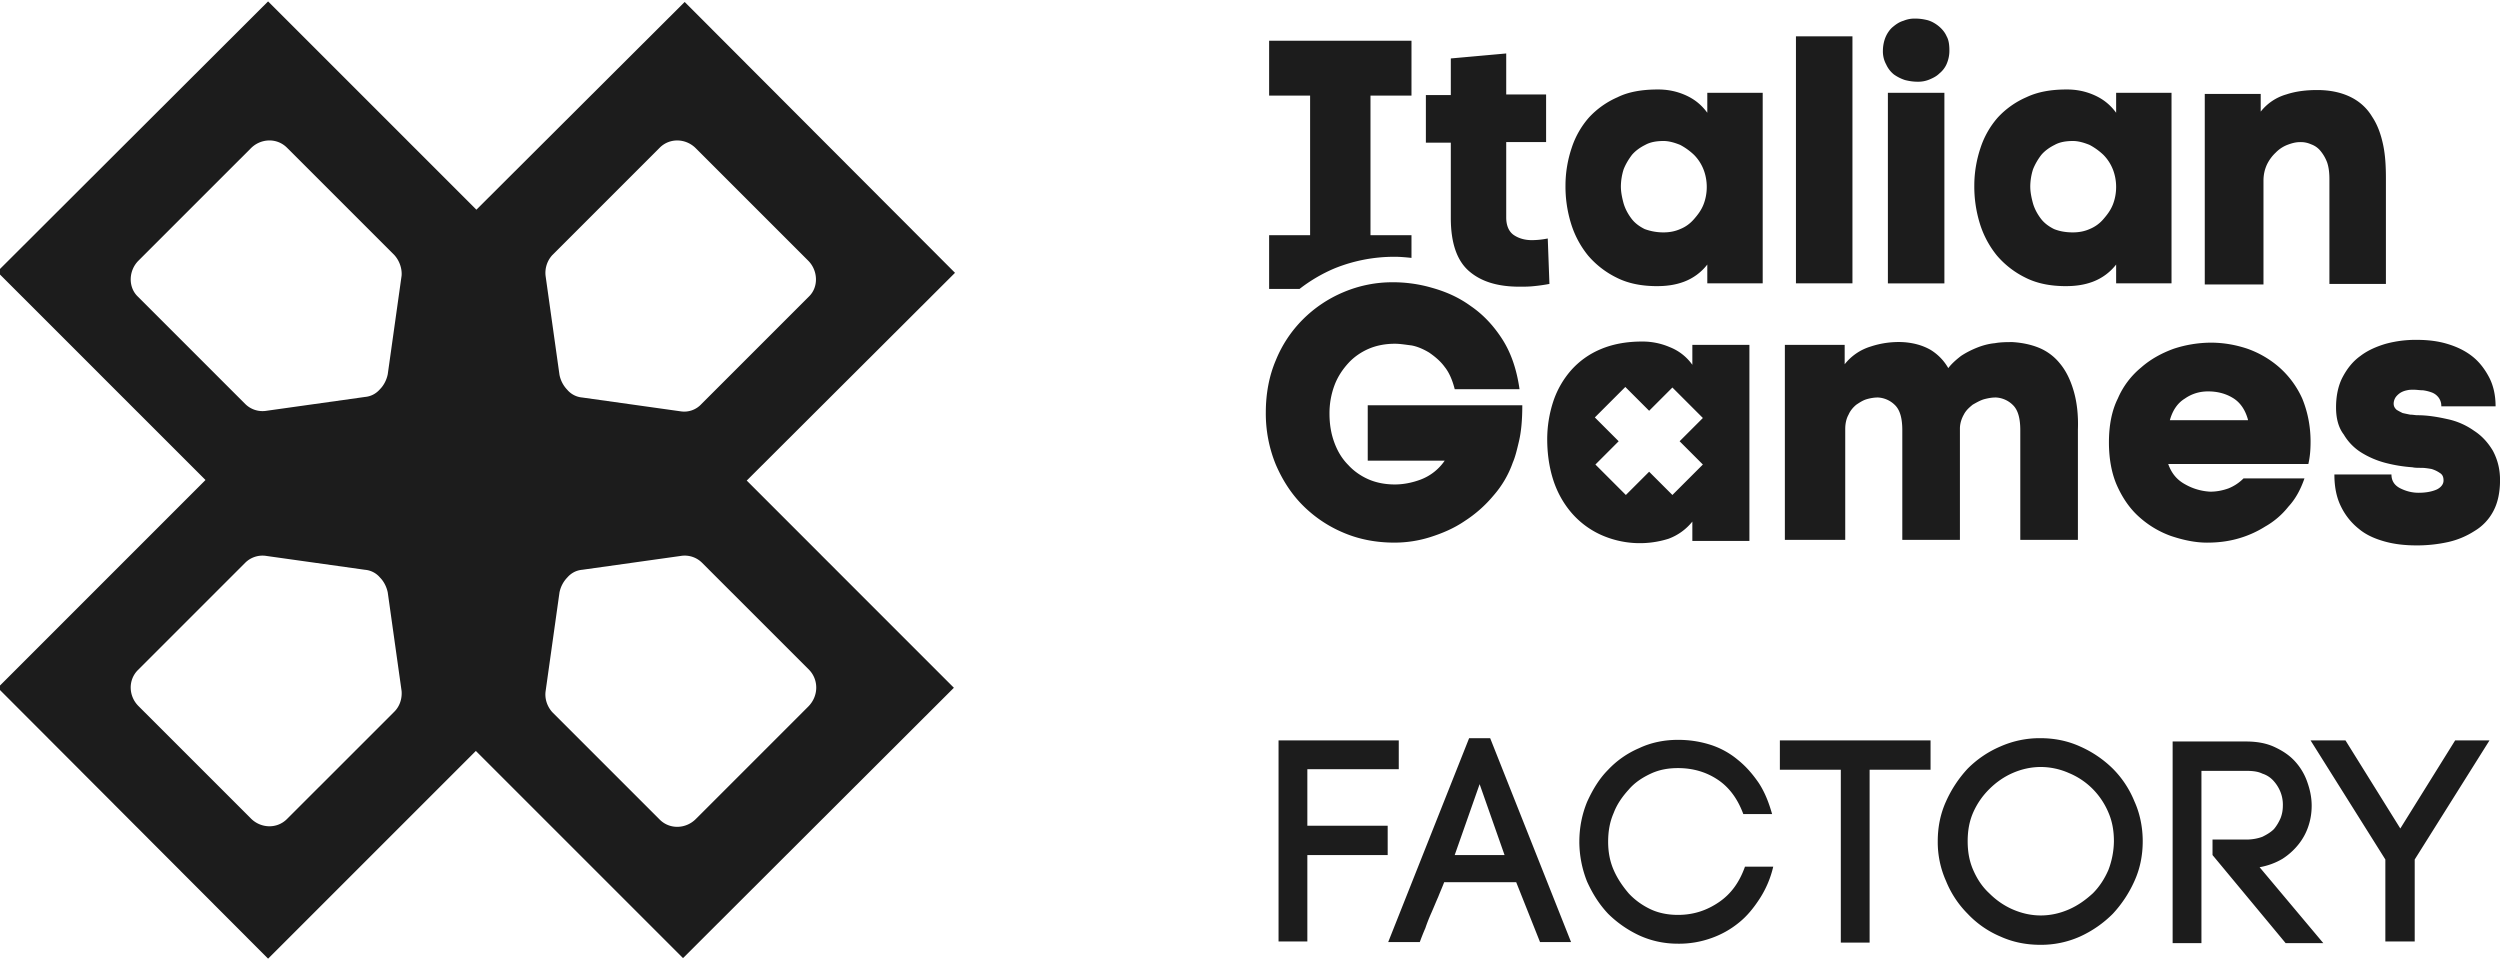
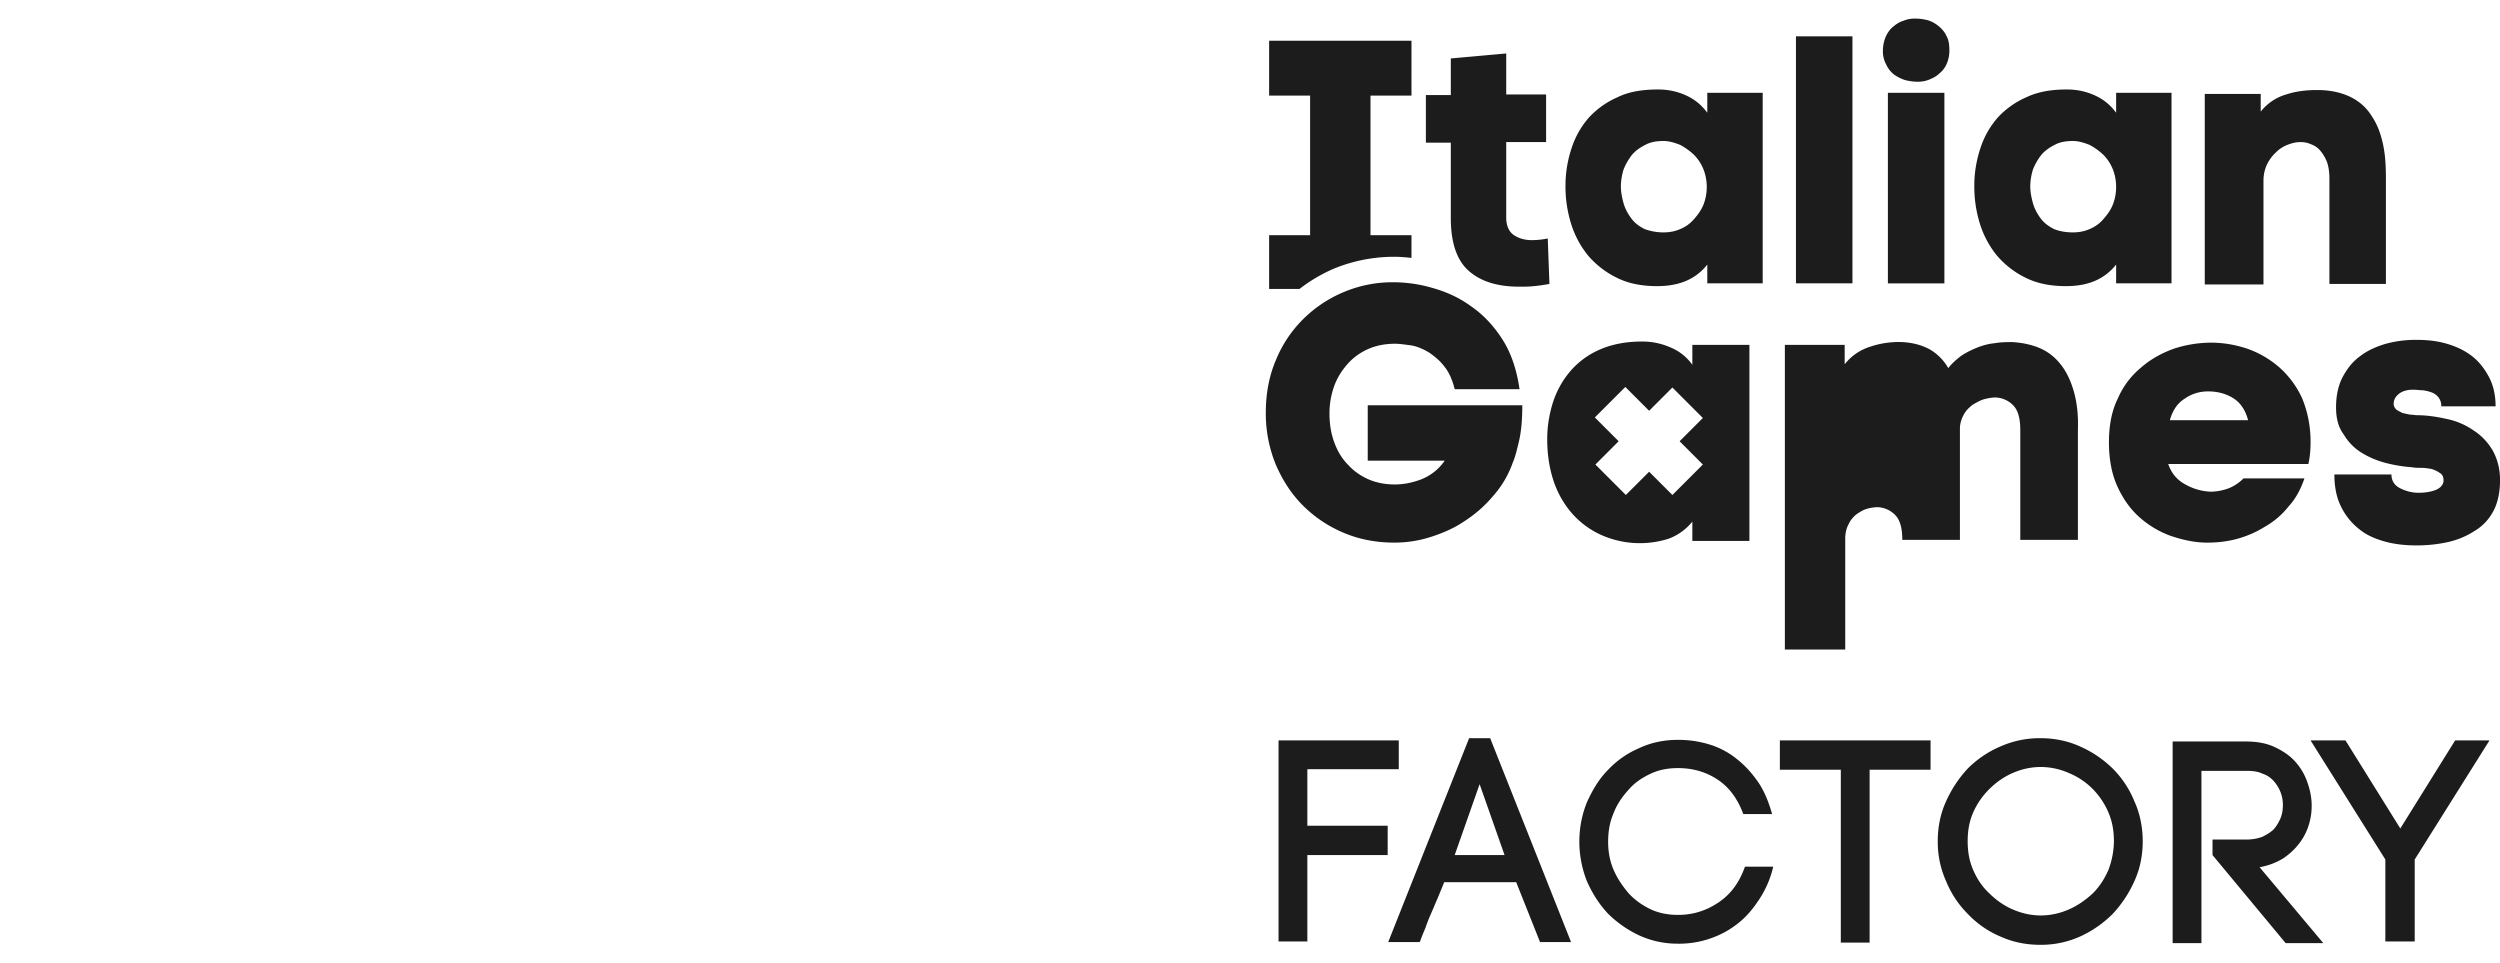
<svg xmlns="http://www.w3.org/2000/svg" width="148" height="57" fill="none">
-   <path fill="#1C1C1C" fill-rule="evenodd" d="M56.537 16.152 40.533.116l-12.33 12.298L15.87.083-.165 16.087l12.33 12.33-12.298 12.3 16.004 16.036L28.17 44.456 40.435 56.72 56.47 40.716 44.206 28.45l12.33-12.299zM23.349 42.127l-6.363 6.362c-.59.59-1.541.558-2.131-.033l-6.658-6.657c-.59-.59-.623-1.541-.033-2.132l6.363-6.362a1.45 1.45 0 0 1 1.246-.393l5.837.82a1.3 1.3 0 0 1 .886.459c.23.23.393.557.459.885l.82 5.838c.033.426-.098.885-.426 1.213zm16.954-17.775-5.837-.82a1.305 1.305 0 0 1-.886-.459 1.773 1.773 0 0 1-.459-.885l-.82-5.838a1.559 1.559 0 0 1 .394-1.246l6.362-6.362c.59-.59 1.542-.558 2.132.033l6.657 6.657c.59.59.623 1.574.033 2.132l-6.362 6.362a1.375 1.375 0 0 1-1.214.426zm7.609 15.315-6.362-6.362a1.45 1.45 0 0 0-1.246-.394l-5.838.82c-.36.033-.656.197-.885.46a1.77 1.77 0 0 0-.46.885l-.82 5.837c-.065.46.099.919.394 1.247l6.362 6.362c.59.59 1.542.557 2.132-.033l6.657-6.657c.623-.623.623-1.575.066-2.165zM16.987 8.741l6.362 6.362c.295.328.459.787.426 1.214l-.82 5.837c-.065.328-.23.656-.459.886-.23.262-.525.426-.886.459l-5.837.82a1.45 1.45 0 0 1-1.246-.394l-6.362-6.362c-.59-.558-.558-1.541.032-2.132l6.658-6.657c.59-.59 1.541-.623 2.131-.033z" clip-rule="evenodd" />
-   <path fill="#1C1C1C" d="M77.394 55.736H75.69V43.832h7.117v1.705h-5.412v3.345h4.756v1.738h-4.756v5.116zm12.364-3.509h-4.263c-.099.262-.23.557-.36.885-.132.295-.263.623-.394.919-.132.295-.263.623-.361.918-.131.295-.23.557-.328.82h-1.87l4.79-12.069h1.246l4.788 12.069h-1.837l-1.41-3.542zm-3.64-1.607h2.952l-1.476-4.198-1.476 4.198zm7.379-.787c0-.853.164-1.64.459-2.361.328-.722.721-1.378 1.246-1.902a5.46 5.46 0 0 1 1.837-1.28c.688-.327 1.475-.491 2.295-.491.689 0 1.312.098 1.935.295a4.82 4.82 0 0 1 1.607.885c.492.394.886.853 1.246 1.378.361.557.591 1.148.787 1.836h-1.705c-.328-.885-.82-1.574-1.509-2.033-.688-.46-1.475-.689-2.36-.689-.591 0-1.116.099-1.608.328-.492.23-.95.525-1.312.951-.36.394-.688.853-.885 1.378-.23.525-.328 1.082-.328 1.705 0 .59.099 1.148.328 1.673.23.524.525.95.885 1.377.361.393.82.721 1.312.951.492.23 1.05.328 1.607.328.919 0 1.706-.262 2.427-.754.722-.492 1.213-1.18 1.541-2.1h1.673a5.942 5.942 0 0 1-.787 1.87c-.361.558-.754 1.05-1.246 1.443a5.404 5.404 0 0 1-1.64.918 5.634 5.634 0 0 1-1.968.328c-.82 0-1.574-.164-2.295-.492a6.589 6.589 0 0 1-1.837-1.279c-.525-.557-.918-1.18-1.246-1.902a6.437 6.437 0 0 1-.46-2.36zm15.479 5.969V45.57h-3.608v-1.74h8.921v1.739h-3.608v10.232h-1.705zm5.739-6.002c0-.853.164-1.64.492-2.361a7.086 7.086 0 0 1 1.279-1.935 6.118 6.118 0 0 1 1.935-1.312 5.746 5.746 0 0 1 2.361-.492c.853 0 1.64.164 2.361.492a6.5 6.5 0 0 1 1.935 1.312 5.846 5.846 0 0 1 1.279 1.935c.328.721.492 1.541.492 2.361 0 .853-.164 1.64-.492 2.361a7.086 7.086 0 0 1-1.279 1.935 6.601 6.601 0 0 1-1.935 1.345 5.635 5.635 0 0 1-2.361.492c-.853 0-1.64-.164-2.361-.492a5.707 5.707 0 0 1-1.935-1.345 5.846 5.846 0 0 1-1.279-1.935 5.638 5.638 0 0 1-.492-2.361zm10.429 0c0-.623-.099-1.18-.328-1.705a4.422 4.422 0 0 0-.918-1.378 4.28 4.28 0 0 0-1.411-.95 4.136 4.136 0 0 0-1.672-.361c-.59 0-1.148.13-1.673.36-.524.23-.984.558-1.377.951a4.48 4.48 0 0 0-.951 1.378c-.23.524-.328 1.082-.328 1.705s.098 1.18.328 1.705c.229.525.525.984.951 1.378.393.393.853.721 1.377.95.525.23 1.083.362 1.673.362.59 0 1.148-.132 1.672-.361.525-.23.984-.558 1.411-.951.393-.394.688-.853.918-1.378a4.922 4.922 0 0 0 .328-1.705zm5.837-.098h2.001c.36 0 .688-.066.951-.164.262-.131.492-.263.688-.46.164-.196.296-.426.394-.655.098-.263.131-.492.131-.755a2.04 2.04 0 0 0-.131-.754 2.176 2.176 0 0 0-.394-.656 1.5 1.5 0 0 0-.688-.459c-.263-.131-.591-.164-.951-.164h-2.657v10.2h-1.705V43.896h4.329c.656 0 1.213.098 1.705.328s.886.492 1.214.853a3.5 3.5 0 0 1 .721 1.213c.164.46.262.918.262 1.41 0 .426-.065.82-.196 1.214a3.468 3.468 0 0 1-.591 1.082c-.262.328-.59.623-.951.852-.393.23-.819.394-1.344.492l3.771 4.493h-2.23l-4.329-5.214v-.918zm7.871-5.871 3.247 5.215 3.246-5.215h2.034l-4.428 7.051v4.854h-1.738v-4.854l-4.427-7.05h2.066zM91.726 16.808a9.881 9.881 0 0 1-.918.131c-.296.033-.59.033-.853.033-1.28 0-2.263-.295-2.984-.918-.722-.623-1.083-1.673-1.083-3.148v-4.46h-1.476v-2.82h1.476V3.46l3.28-.295v2.426h2.361v2.82h-2.361v4.46c0 .493.164.854.459 1.05.295.197.656.295 1.05.295.294 0 .622-.032.95-.098l.099 2.69zm6.428-11.511c.557 0 1.082.099 1.607.328.524.23.951.558 1.311 1.05v-1.18h3.28v11.28h-3.28v-1.114a3.14 3.14 0 0 1-1.377 1.016c-.525.197-1.05.262-1.607.262-.918 0-1.705-.163-2.361-.491a5.266 5.266 0 0 1-1.706-1.312 5.593 5.593 0 0 1-1.016-1.902 7.41 7.41 0 0 1-.328-2.263c0-.754.131-1.509.36-2.197a5.146 5.146 0 0 1 1.017-1.804 5.028 5.028 0 0 1 1.706-1.214c.655-.327 1.475-.459 2.394-.459zm.328 8.461c.36 0 .688-.065.983-.196.328-.131.591-.328.82-.59.23-.263.427-.525.558-.853.131-.328.197-.689.197-1.05 0-.36-.066-.721-.197-1.05a2.557 2.557 0 0 0-.558-.852 3.716 3.716 0 0 0-.82-.59c-.328-.131-.656-.23-.983-.23-.427 0-.787.066-1.083.23-.328.164-.59.36-.787.59-.197.263-.36.525-.492.853a3.475 3.475 0 0 0-.164 1.017c0 .327.066.655.164 1.016.099.328.263.623.46.886.196.262.459.459.787.623.36.13.721.196 1.115.196zm11.183-11.609v14.626h-3.345V2.15h3.345zm1.803.853c0-.295.066-.59.164-.82.099-.23.263-.46.427-.59.196-.164.393-.296.623-.361a1.71 1.71 0 0 1 .688-.131c.263 0 .492.032.755.098.229.066.459.197.656.36.196.165.36.361.459.591.131.23.164.525.164.853 0 .295-.066.557-.164.787-.099.23-.263.426-.427.557-.164.164-.36.263-.59.361a1.72 1.72 0 0 1-.689.131c-.262 0-.492-.033-.754-.098a2.456 2.456 0 0 1-.656-.328 1.596 1.596 0 0 1-.459-.59 1.6 1.6 0 0 1-.197-.82zm3.64 2.492v11.282h-3.345V5.494h3.345zm7.248-.197c.558 0 1.082.099 1.607.328.525.23.951.558 1.312 1.05v-1.18h3.279v11.28h-3.279v-1.114a3.16 3.16 0 0 1-1.377 1.016c-.525.197-1.05.262-1.607.262-.919 0-1.706-.163-2.362-.491a5.271 5.271 0 0 1-1.705-1.312 5.604 5.604 0 0 1-1.017-1.902 7.426 7.426 0 0 1-.328-2.263c0-.754.132-1.509.361-2.197a5.156 5.156 0 0 1 1.017-1.804 5.023 5.023 0 0 1 1.705-1.214c.689-.327 1.476-.459 2.394-.459zm.361 8.461c.361 0 .689-.065.984-.196a2.11 2.11 0 0 0 .82-.59c.229-.263.426-.525.557-.853.131-.328.197-.689.197-1.05 0-.36-.066-.721-.197-1.05a2.57 2.57 0 0 0-.557-.852 3.747 3.747 0 0 0-.82-.59c-.328-.131-.656-.23-.984-.23-.426 0-.787.066-1.082.23-.328.164-.591.36-.787.59a3.608 3.608 0 0 0-.492.853 3.452 3.452 0 0 0-.164 1.017c0 .327.065.655.164 1.016.098.328.262.623.459.886.197.262.459.459.787.623.328.13.689.196 1.115.196zm11.117-8.264v1.115a2.964 2.964 0 0 1 1.509-1.017c.59-.196 1.213-.262 1.837-.262.819 0 1.475.164 2 .426.525.263.951.656 1.246 1.148.328.492.525 1.05.656 1.673s.164 1.279.164 2v6.231h-3.345V10.61c0-.36-.033-.689-.131-.984a2.373 2.373 0 0 0-.394-.688 1.249 1.249 0 0 0-.557-.394 1.47 1.47 0 0 0-.656-.131c-.262 0-.492.065-.754.164a1.95 1.95 0 0 0-.689.459 2.403 2.403 0 0 0-.525.721c-.131.296-.197.59-.197.951v6.133h-3.476V5.56h3.312v-.066zM82.576 20.35c-.557 0-1.082.099-1.541.295-.46.197-.886.492-1.214.853-.328.36-.623.787-.82 1.312a4.723 4.723 0 0 0-.295 1.672c0 .656.099 1.214.295 1.739.197.524.46.95.82 1.311.328.361.755.656 1.214.853.459.197.984.295 1.541.295.492 0 1.017-.098 1.541-.295a3.018 3.018 0 0 0 1.41-1.115H80.97v-3.28h9.15c0 .886-.066 1.575-.197 2.132-.131.558-.23.951-.36 1.246a5.963 5.963 0 0 1-1.148 1.968 7.51 7.51 0 0 1-1.706 1.509c-.623.426-1.312.721-2.033.95a7.024 7.024 0 0 1-2.132.328c-1.082 0-2.099-.196-3.017-.59a7.498 7.498 0 0 1-2.394-1.607c-.689-.688-1.213-1.508-1.607-2.426a7.958 7.958 0 0 1-.59-3.083c0-1.115.197-2.165.59-3.083a7.297 7.297 0 0 1 1.607-2.427 7.498 7.498 0 0 1 2.394-1.607 7.412 7.412 0 0 1 2.952-.59c.721 0 1.508.098 2.295.328.82.23 1.574.557 2.296 1.082.721.492 1.344 1.148 1.87 1.968.524.82.852 1.803 1.016 2.951h-3.837c-.131-.524-.328-.984-.59-1.311-.263-.361-.59-.623-.919-.853-.328-.197-.688-.36-1.05-.426-.294-.033-.655-.099-.983-.099zm23.219.066h3.41v1.148a3.112 3.112 0 0 1 1.542-1.05 5.264 5.264 0 0 1 1.869-.262c.656.033 1.214.197 1.673.459a3.02 3.02 0 0 1 1.049 1.082c.197-.262.459-.492.754-.721.296-.197.624-.361.951-.492.328-.131.689-.23 1.05-.263.361-.065.721-.065 1.049-.065.525.033 1.05.131 1.542.328a3.09 3.09 0 0 1 1.246.918c.361.426.623.951.82 1.607.197.656.295 1.443.262 2.328v6.527h-3.411v-6.494c0-.689-.131-1.18-.426-1.476a1.536 1.536 0 0 0-1.017-.459c-.229 0-.426.033-.688.099-.23.065-.459.197-.689.328-.197.164-.393.328-.525.59-.131.23-.229.525-.229.82v6.592h-3.411v-6.494c0-.689-.131-1.18-.426-1.476a1.536 1.536 0 0 0-1.017-.459c-.197 0-.426.033-.656.099-.229.065-.426.197-.623.328-.197.164-.361.36-.459.59-.131.23-.197.525-.197.853v6.559h-3.574V20.416h.131zm30.991 5.739c0 .46-.033.885-.131 1.312h-8.297c.196.557.524.95 1.016 1.213a3.34 3.34 0 0 0 1.476.427c.361 0 .722-.066 1.082-.197a2.63 2.63 0 0 0 .886-.59h3.607c-.229.655-.525 1.213-.951 1.672a4.705 4.705 0 0 1-1.377 1.18 6.103 6.103 0 0 1-1.64.722c-.59.164-1.181.23-1.804.23-.721 0-1.443-.164-2.131-.394a5.673 5.673 0 0 1-1.87-1.115c-.557-.492-.983-1.115-1.311-1.836-.328-.722-.492-1.607-.492-2.591 0-.984.164-1.87.524-2.591a4.846 4.846 0 0 1 1.378-1.837c.557-.492 1.213-.852 1.935-1.115a7.168 7.168 0 0 1 2.197-.36c.754 0 1.476.13 2.164.36a5.81 5.81 0 0 1 1.902 1.115 5.437 5.437 0 0 1 1.345 1.837c.295.721.492 1.574.492 2.558zm-3.706-1.312c-.164-.59-.459-1.017-.885-1.279-.427-.262-.919-.393-1.476-.393-.492 0-.951.13-1.377.426-.427.262-.722.689-.886 1.279h4.624v-.033zm5.214-.721c0-.69.132-1.312.394-1.804s.59-.918 1.049-1.246c.427-.328.952-.558 1.509-.722a6.714 6.714 0 0 1 1.837-.23c.623 0 1.213.066 1.77.23.558.164 1.05.394 1.476.722.427.328.755.754 1.017 1.246.262.492.393 1.082.393 1.738h-3.213a.837.837 0 0 0-.164-.525.9.9 0 0 0-.394-.295 2.456 2.456 0 0 0-.525-.131c-.196 0-.36-.033-.557-.033-.131 0-.263 0-.394.033a1.184 1.184 0 0 0-.361.131 1.076 1.076 0 0 0-.295.262.708.708 0 0 0-.131.394c0 .164.066.262.164.36.098.066.23.132.361.198.131.032.295.065.459.098.164 0 .295.033.426.033.591 0 1.181.098 1.771.23a4.24 4.24 0 0 1 1.574.688c.46.295.82.689 1.115 1.18.263.493.427 1.05.427 1.739 0 .721-.131 1.344-.394 1.836a2.964 2.964 0 0 1-1.115 1.18 4.836 4.836 0 0 1-1.574.657 8.508 8.508 0 0 1-1.836.197c-.689 0-1.312-.066-1.903-.23-.59-.164-1.115-.394-1.541-.754a3.793 3.793 0 0 1-1.049-1.312c-.263-.525-.394-1.148-.394-1.902h3.378c0 .393.197.656.525.82.328.164.688.262 1.082.262.426 0 .787-.066 1.082-.197.263-.131.394-.328.394-.524 0-.23-.066-.361-.23-.46a1.73 1.73 0 0 0-.492-.23c-.197-.032-.393-.065-.59-.065-.197 0-.394 0-.525-.033a8.668 8.668 0 0 1-1.607-.262 5.2 5.2 0 0 1-1.443-.623 3.11 3.11 0 0 1-1.016-1.05c-.328-.426-.46-.983-.46-1.606zM79.001 15.89a9.377 9.377 0 0 1 3.575-.688c.328 0 .656.032.984.065v-1.344h-2.427V5.658h2.427V2.412h-8.428v3.246h2.426v8.265h-2.426v3.18h1.803a9.25 9.25 0 0 1 2.066-1.213zm21.186 4.493v1.214a2.966 2.966 0 0 0-1.345-1.05 4.068 4.068 0 0 0-1.64-.328c-.95 0-1.77.164-2.459.46a4.816 4.816 0 0 0-1.738 1.246 5.365 5.365 0 0 0-1.05 1.836 7.217 7.217 0 0 0-.36 2.23c0 .787.098 1.574.328 2.329.23.754.59 1.41 1.05 1.967a5.057 5.057 0 0 0 1.737 1.345 5.624 5.624 0 0 0 4.067.262 3.244 3.244 0 0 0 1.41-1.016v1.147h3.378V20.416h-3.378v-.033zm.623 7.117-1.804 1.803-1.377-1.377-1.378 1.377-1.803-1.803 1.377-1.378-1.41-1.41 1.804-1.804 1.41 1.41 1.377-1.377 1.804 1.804-1.377 1.377 1.377 1.378z" />
+   <path fill="#1C1C1C" d="M77.394 55.736H75.69V43.832h7.117v1.705h-5.412v3.345h4.756v1.738h-4.756v5.116zm12.364-3.509h-4.263c-.099.262-.23.557-.36.885-.132.295-.263.623-.394.919-.132.295-.263.623-.361.918-.131.295-.23.557-.328.82h-1.87l4.79-12.069h1.246l4.788 12.069h-1.837l-1.41-3.542zm-3.64-1.607h2.952l-1.476-4.198-1.476 4.198zm7.379-.787c0-.853.164-1.64.459-2.361.328-.722.721-1.378 1.246-1.902a5.46 5.46 0 0 1 1.837-1.28c.688-.327 1.475-.491 2.295-.491.689 0 1.312.098 1.935.295a4.82 4.82 0 0 1 1.607.885c.492.394.886.853 1.246 1.378.361.557.591 1.148.787 1.836h-1.705c-.328-.885-.82-1.574-1.509-2.033-.688-.46-1.475-.689-2.36-.689-.591 0-1.116.099-1.608.328-.492.23-.95.525-1.312.951-.36.394-.688.853-.885 1.378-.23.525-.328 1.082-.328 1.705 0 .59.099 1.148.328 1.673.23.524.525.95.885 1.377.361.393.82.721 1.312.951.492.23 1.05.328 1.607.328.919 0 1.706-.262 2.427-.754.722-.492 1.213-1.18 1.541-2.1h1.673a5.942 5.942 0 0 1-.787 1.87c-.361.558-.754 1.05-1.246 1.443a5.404 5.404 0 0 1-1.64.918 5.634 5.634 0 0 1-1.968.328c-.82 0-1.574-.164-2.295-.492a6.589 6.589 0 0 1-1.837-1.279c-.525-.557-.918-1.18-1.246-1.902a6.437 6.437 0 0 1-.46-2.36zm15.479 5.969V45.57h-3.608v-1.74h8.921v1.739h-3.608v10.232h-1.705zm5.739-6.002c0-.853.164-1.64.492-2.361a7.086 7.086 0 0 1 1.279-1.935 6.118 6.118 0 0 1 1.935-1.312 5.746 5.746 0 0 1 2.361-.492c.853 0 1.64.164 2.361.492a6.5 6.5 0 0 1 1.935 1.312 5.846 5.846 0 0 1 1.279 1.935c.328.721.492 1.541.492 2.361 0 .853-.164 1.64-.492 2.361a7.086 7.086 0 0 1-1.279 1.935 6.601 6.601 0 0 1-1.935 1.345 5.635 5.635 0 0 1-2.361.492c-.853 0-1.64-.164-2.361-.492a5.707 5.707 0 0 1-1.935-1.345 5.846 5.846 0 0 1-1.279-1.935 5.638 5.638 0 0 1-.492-2.361zm10.429 0c0-.623-.099-1.18-.328-1.705a4.422 4.422 0 0 0-.918-1.378 4.28 4.28 0 0 0-1.411-.95 4.136 4.136 0 0 0-1.672-.361c-.59 0-1.148.13-1.673.36-.524.23-.984.558-1.377.951a4.48 4.48 0 0 0-.951 1.378c-.23.524-.328 1.082-.328 1.705s.098 1.18.328 1.705c.229.525.525.984.951 1.378.393.393.853.721 1.377.95.525.23 1.083.362 1.673.362.59 0 1.148-.132 1.672-.361.525-.23.984-.558 1.411-.951.393-.394.688-.853.918-1.378a4.922 4.922 0 0 0 .328-1.705zm5.837-.098h2.001c.36 0 .688-.066.951-.164.262-.131.492-.263.688-.46.164-.196.296-.426.394-.655.098-.263.131-.492.131-.755a2.04 2.04 0 0 0-.131-.754 2.176 2.176 0 0 0-.394-.656 1.5 1.5 0 0 0-.688-.459c-.263-.131-.591-.164-.951-.164h-2.657v10.2h-1.705V43.896h4.329c.656 0 1.213.098 1.705.328s.886.492 1.214.853a3.5 3.5 0 0 1 .721 1.213c.164.46.262.918.262 1.41 0 .426-.065.82-.196 1.214a3.468 3.468 0 0 1-.591 1.082c-.262.328-.59.623-.951.852-.393.23-.819.394-1.344.492l3.771 4.493h-2.23l-4.329-5.214v-.918zm7.871-5.871 3.247 5.215 3.246-5.215h2.034l-4.428 7.051v4.854h-1.738v-4.854l-4.427-7.05h2.066zM91.726 16.808a9.881 9.881 0 0 1-.918.131c-.296.033-.59.033-.853.033-1.28 0-2.263-.295-2.984-.918-.722-.623-1.083-1.673-1.083-3.148v-4.46h-1.476v-2.82h1.476V3.46l3.28-.295v2.426h2.361v2.82h-2.361v4.46c0 .493.164.854.459 1.05.295.197.656.295 1.05.295.294 0 .622-.032.95-.098l.099 2.69zm6.428-11.511c.557 0 1.082.099 1.607.328.524.23.951.558 1.311 1.05v-1.18h3.28v11.28h-3.28v-1.114a3.14 3.14 0 0 1-1.377 1.016c-.525.197-1.05.262-1.607.262-.918 0-1.705-.163-2.361-.491a5.266 5.266 0 0 1-1.706-1.312 5.593 5.593 0 0 1-1.016-1.902 7.41 7.41 0 0 1-.328-2.263c0-.754.131-1.509.36-2.197a5.146 5.146 0 0 1 1.017-1.804 5.028 5.028 0 0 1 1.706-1.214c.655-.327 1.475-.459 2.394-.459zm.328 8.461c.36 0 .688-.065.983-.196.328-.131.591-.328.82-.59.23-.263.427-.525.558-.853.131-.328.197-.689.197-1.05 0-.36-.066-.721-.197-1.05a2.557 2.557 0 0 0-.558-.852 3.716 3.716 0 0 0-.82-.59c-.328-.131-.656-.23-.983-.23-.427 0-.787.066-1.083.23-.328.164-.59.36-.787.59-.197.263-.36.525-.492.853a3.475 3.475 0 0 0-.164 1.017c0 .327.066.655.164 1.016.099.328.263.623.46.886.196.262.459.459.787.623.36.13.721.196 1.115.196zm11.183-11.609v14.626h-3.345V2.15h3.345zm1.803.853c0-.295.066-.59.164-.82.099-.23.263-.46.427-.59.196-.164.393-.296.623-.361a1.71 1.71 0 0 1 .688-.131c.263 0 .492.032.755.098.229.066.459.197.656.36.196.165.36.361.459.591.131.23.164.525.164.853 0 .295-.066.557-.164.787-.099.23-.263.426-.427.557-.164.164-.36.263-.59.361a1.72 1.72 0 0 1-.689.131c-.262 0-.492-.033-.754-.098a2.456 2.456 0 0 1-.656-.328 1.596 1.596 0 0 1-.459-.59 1.6 1.6 0 0 1-.197-.82zm3.64 2.492v11.282h-3.345V5.494h3.345zm7.248-.197c.558 0 1.082.099 1.607.328.525.23.951.558 1.312 1.05v-1.18h3.279v11.28h-3.279v-1.114a3.16 3.16 0 0 1-1.377 1.016c-.525.197-1.05.262-1.607.262-.919 0-1.706-.163-2.362-.491a5.271 5.271 0 0 1-1.705-1.312 5.604 5.604 0 0 1-1.017-1.902 7.426 7.426 0 0 1-.328-2.263c0-.754.132-1.509.361-2.197a5.156 5.156 0 0 1 1.017-1.804 5.023 5.023 0 0 1 1.705-1.214c.689-.327 1.476-.459 2.394-.459zm.361 8.461c.361 0 .689-.065.984-.196a2.11 2.11 0 0 0 .82-.59c.229-.263.426-.525.557-.853.131-.328.197-.689.197-1.05 0-.36-.066-.721-.197-1.05a2.57 2.57 0 0 0-.557-.852 3.747 3.747 0 0 0-.82-.59c-.328-.131-.656-.23-.984-.23-.426 0-.787.066-1.082.23-.328.164-.591.36-.787.59a3.608 3.608 0 0 0-.492.853 3.452 3.452 0 0 0-.164 1.017c0 .327.065.655.164 1.016.098.328.262.623.459.886.197.262.459.459.787.623.328.13.689.196 1.115.196zm11.117-8.264v1.115a2.964 2.964 0 0 1 1.509-1.017c.59-.196 1.213-.262 1.837-.262.819 0 1.475.164 2 .426.525.263.951.656 1.246 1.148.328.492.525 1.05.656 1.673s.164 1.279.164 2v6.231h-3.345V10.61c0-.36-.033-.689-.131-.984a2.373 2.373 0 0 0-.394-.688 1.249 1.249 0 0 0-.557-.394 1.47 1.47 0 0 0-.656-.131c-.262 0-.492.065-.754.164a1.95 1.95 0 0 0-.689.459 2.403 2.403 0 0 0-.525.721c-.131.296-.197.59-.197.951v6.133h-3.476V5.56h3.312v-.066zM82.576 20.35c-.557 0-1.082.099-1.541.295-.46.197-.886.492-1.214.853-.328.36-.623.787-.82 1.312a4.723 4.723 0 0 0-.295 1.672c0 .656.099 1.214.295 1.739.197.524.46.95.82 1.311.328.361.755.656 1.214.853.459.197.984.295 1.541.295.492 0 1.017-.098 1.541-.295a3.018 3.018 0 0 0 1.41-1.115H80.97v-3.28h9.15c0 .886-.066 1.575-.197 2.132-.131.558-.23.951-.36 1.246a5.963 5.963 0 0 1-1.148 1.968 7.51 7.51 0 0 1-1.706 1.509c-.623.426-1.312.721-2.033.95a7.024 7.024 0 0 1-2.132.328c-1.082 0-2.099-.196-3.017-.59a7.498 7.498 0 0 1-2.394-1.607c-.689-.688-1.213-1.508-1.607-2.426a7.958 7.958 0 0 1-.59-3.083c0-1.115.197-2.165.59-3.083a7.297 7.297 0 0 1 1.607-2.427 7.498 7.498 0 0 1 2.394-1.607 7.412 7.412 0 0 1 2.952-.59c.721 0 1.508.098 2.295.328.82.23 1.574.557 2.296 1.082.721.492 1.344 1.148 1.87 1.968.524.82.852 1.803 1.016 2.951h-3.837c-.131-.524-.328-.984-.59-1.311-.263-.361-.59-.623-.919-.853-.328-.197-.688-.36-1.05-.426-.294-.033-.655-.099-.983-.099zm23.219.066h3.41v1.148a3.112 3.112 0 0 1 1.542-1.05 5.264 5.264 0 0 1 1.869-.262c.656.033 1.214.197 1.673.459a3.02 3.02 0 0 1 1.049 1.082c.197-.262.459-.492.754-.721.296-.197.624-.361.951-.492.328-.131.689-.23 1.05-.263.361-.065.721-.065 1.049-.065.525.033 1.05.131 1.542.328a3.09 3.09 0 0 1 1.246.918c.361.426.623.951.82 1.607.197.656.295 1.443.262 2.328v6.527h-3.411v-6.494c0-.689-.131-1.18-.426-1.476a1.536 1.536 0 0 0-1.017-.459c-.229 0-.426.033-.688.099-.23.065-.459.197-.689.328-.197.164-.393.328-.525.59-.131.23-.229.525-.229.82v6.592h-3.411c0-.689-.131-1.18-.426-1.476a1.536 1.536 0 0 0-1.017-.459c-.197 0-.426.033-.656.099-.229.065-.426.197-.623.328-.197.164-.361.36-.459.59-.131.23-.197.525-.197.853v6.559h-3.574V20.416h.131zm30.991 5.739c0 .46-.033.885-.131 1.312h-8.297c.196.557.524.95 1.016 1.213a3.34 3.34 0 0 0 1.476.427c.361 0 .722-.066 1.082-.197a2.63 2.63 0 0 0 .886-.59h3.607c-.229.655-.525 1.213-.951 1.672a4.705 4.705 0 0 1-1.377 1.18 6.103 6.103 0 0 1-1.64.722c-.59.164-1.181.23-1.804.23-.721 0-1.443-.164-2.131-.394a5.673 5.673 0 0 1-1.87-1.115c-.557-.492-.983-1.115-1.311-1.836-.328-.722-.492-1.607-.492-2.591 0-.984.164-1.87.524-2.591a4.846 4.846 0 0 1 1.378-1.837c.557-.492 1.213-.852 1.935-1.115a7.168 7.168 0 0 1 2.197-.36c.754 0 1.476.13 2.164.36a5.81 5.81 0 0 1 1.902 1.115 5.437 5.437 0 0 1 1.345 1.837c.295.721.492 1.574.492 2.558zm-3.706-1.312c-.164-.59-.459-1.017-.885-1.279-.427-.262-.919-.393-1.476-.393-.492 0-.951.13-1.377.426-.427.262-.722.689-.886 1.279h4.624v-.033zm5.214-.721c0-.69.132-1.312.394-1.804s.59-.918 1.049-1.246c.427-.328.952-.558 1.509-.722a6.714 6.714 0 0 1 1.837-.23c.623 0 1.213.066 1.77.23.558.164 1.05.394 1.476.722.427.328.755.754 1.017 1.246.262.492.393 1.082.393 1.738h-3.213a.837.837 0 0 0-.164-.525.9.9 0 0 0-.394-.295 2.456 2.456 0 0 0-.525-.131c-.196 0-.36-.033-.557-.033-.131 0-.263 0-.394.033a1.184 1.184 0 0 0-.361.131 1.076 1.076 0 0 0-.295.262.708.708 0 0 0-.131.394c0 .164.066.262.164.36.098.066.23.132.361.198.131.032.295.065.459.098.164 0 .295.033.426.033.591 0 1.181.098 1.771.23a4.24 4.24 0 0 1 1.574.688c.46.295.82.689 1.115 1.18.263.493.427 1.05.427 1.739 0 .721-.131 1.344-.394 1.836a2.964 2.964 0 0 1-1.115 1.18 4.836 4.836 0 0 1-1.574.657 8.508 8.508 0 0 1-1.836.197c-.689 0-1.312-.066-1.903-.23-.59-.164-1.115-.394-1.541-.754a3.793 3.793 0 0 1-1.049-1.312c-.263-.525-.394-1.148-.394-1.902h3.378c0 .393.197.656.525.82.328.164.688.262 1.082.262.426 0 .787-.066 1.082-.197.263-.131.394-.328.394-.524 0-.23-.066-.361-.23-.46a1.73 1.73 0 0 0-.492-.23c-.197-.032-.393-.065-.59-.065-.197 0-.394 0-.525-.033a8.668 8.668 0 0 1-1.607-.262 5.2 5.2 0 0 1-1.443-.623 3.11 3.11 0 0 1-1.016-1.05c-.328-.426-.46-.983-.46-1.606zM79.001 15.89a9.377 9.377 0 0 1 3.575-.688c.328 0 .656.032.984.065v-1.344h-2.427V5.658h2.427V2.412h-8.428v3.246h2.426v8.265h-2.426v3.18h1.803a9.25 9.25 0 0 1 2.066-1.213zm21.186 4.493v1.214a2.966 2.966 0 0 0-1.345-1.05 4.068 4.068 0 0 0-1.64-.328c-.95 0-1.77.164-2.459.46a4.816 4.816 0 0 0-1.738 1.246 5.365 5.365 0 0 0-1.05 1.836 7.217 7.217 0 0 0-.36 2.23c0 .787.098 1.574.328 2.329.23.754.59 1.41 1.05 1.967a5.057 5.057 0 0 0 1.737 1.345 5.624 5.624 0 0 0 4.067.262 3.244 3.244 0 0 0 1.41-1.016v1.147h3.378V20.416h-3.378v-.033zm.623 7.117-1.804 1.803-1.377-1.377-1.378 1.377-1.803-1.803 1.377-1.378-1.41-1.41 1.804-1.804 1.41 1.41 1.377-1.377 1.804 1.804-1.377 1.377 1.377 1.378z" />
</svg>